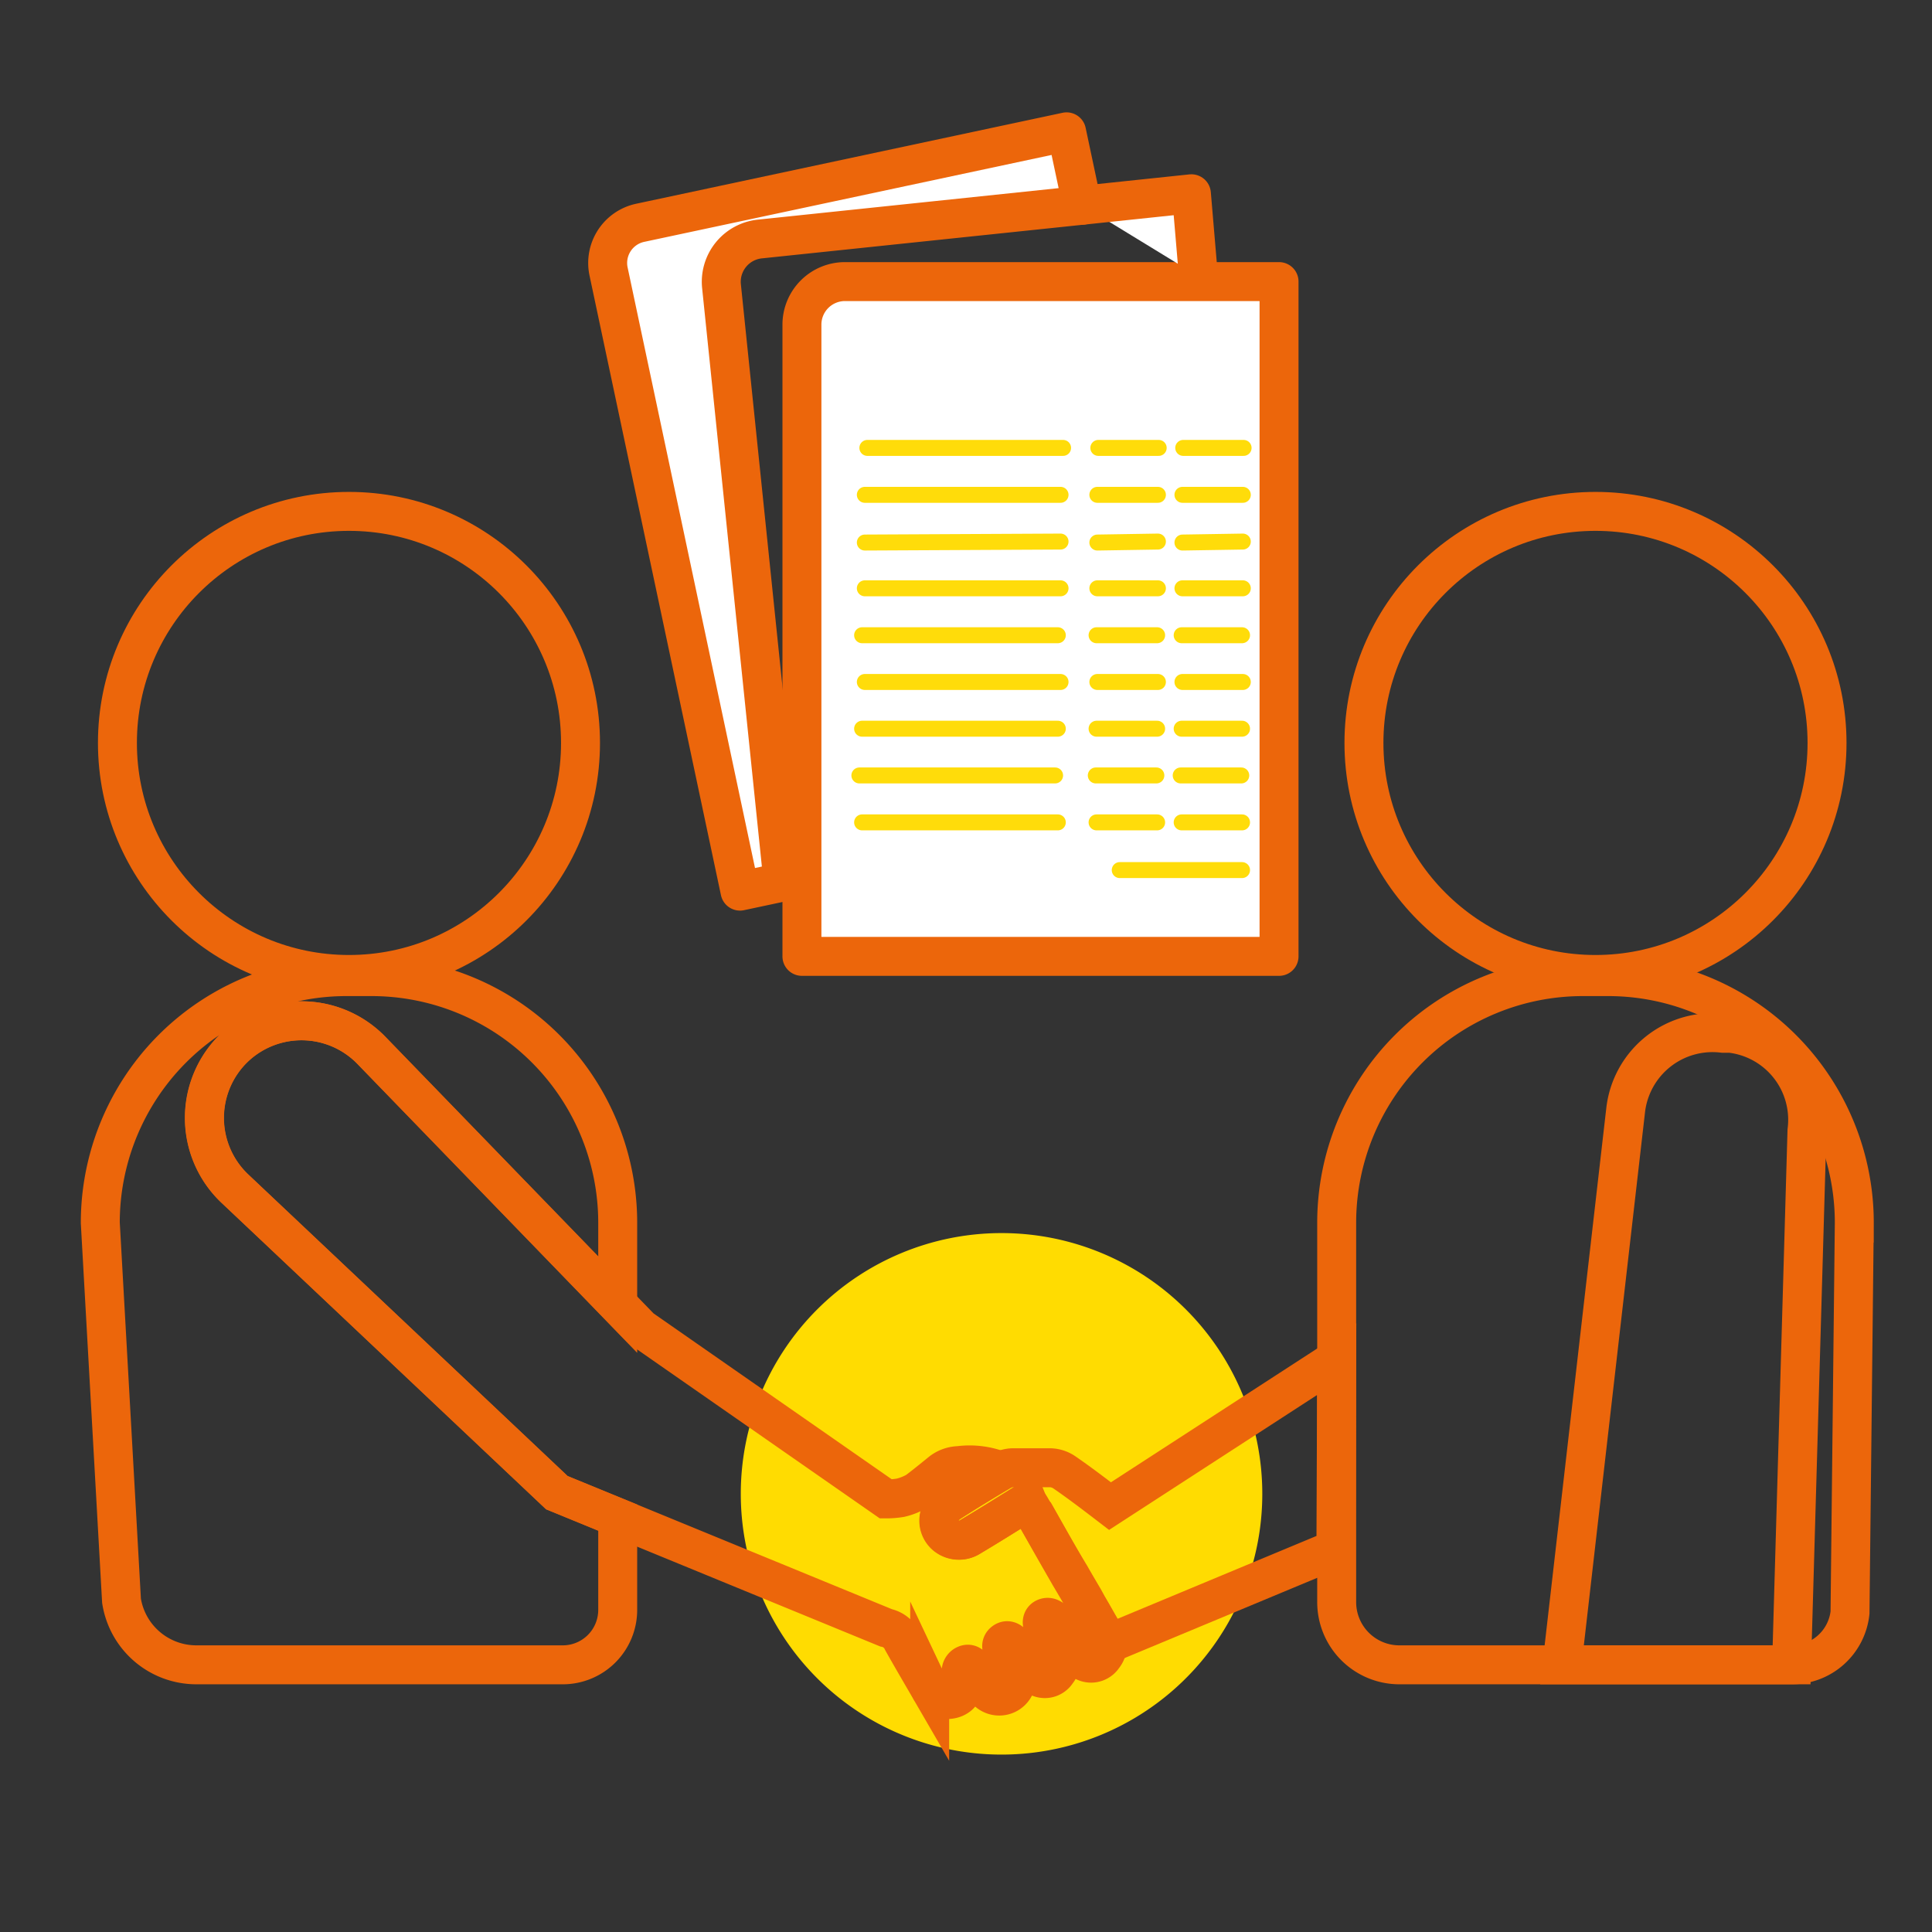
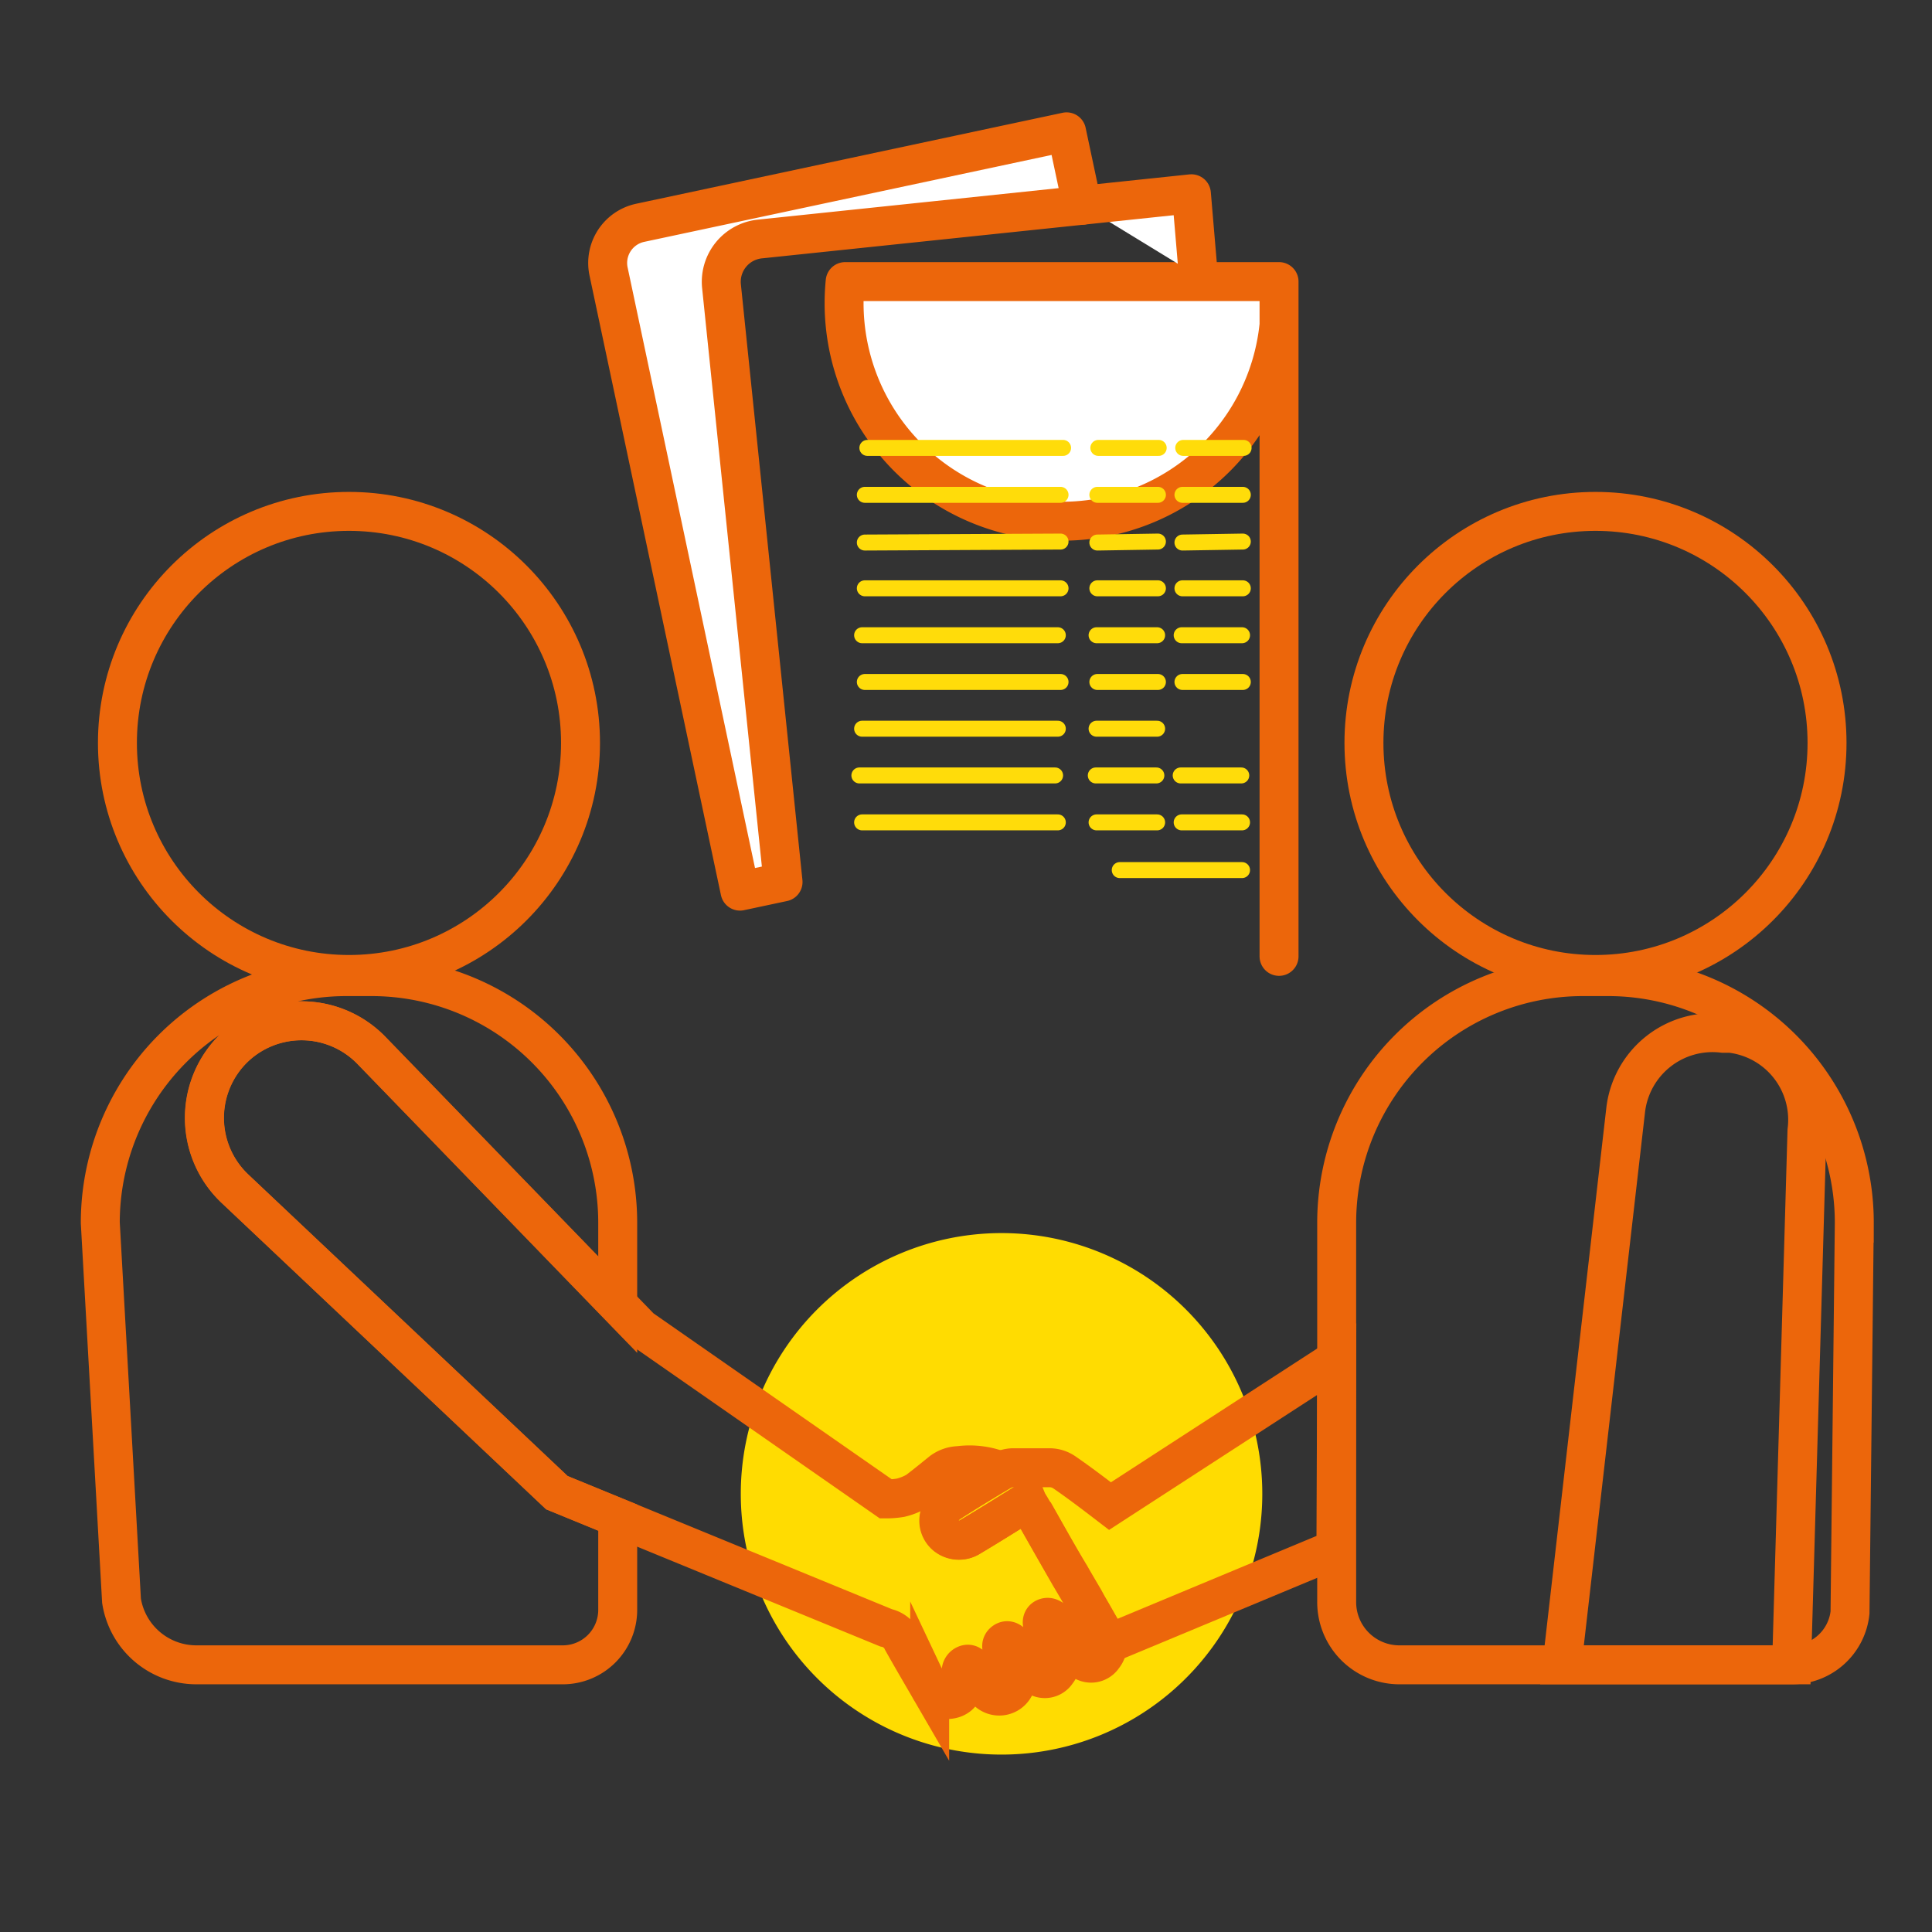
<svg xmlns="http://www.w3.org/2000/svg" id="Calque_1" data-name="Calque 1" viewBox="0 0 99.21 99.21">
  <rect x="0" y="0" width="99.21" height="99.21" fill="#333333" stroke="none" />
  <defs>
    <style>.cls-1{fill:#ffdc01;}.cls-2,.cls-3,.cls-5{fill:none;stroke-miterlimit:10;}.cls-2,.cls-3,.cls-4{stroke:#ec660b;stroke-width:2px;}.cls-3{fill-rule:evenodd;}.cls-4{fill:#fff;stroke-linejoin:round;}.cls-4,.cls-5{stroke-linecap:round;}.cls-5{stroke:#ffdc0a;stroke-width:0.82px;}</style>
  </defs>
  <path class="cls-1" d="M64.82,76.71A13.39,13.39,0,1,1,51.43,63.32,13.39,13.39,0,0,1,64.82,76.71" />
  <circle class="cls-2" cx="17.92" cy="38.15" r="11.89" />
  <circle class="cls-2" cx="81.93" cy="38.15" r="11.89" />
  <path class="cls-2" d="M82.57,50.15H81.28A12.64,12.64,0,0,0,68.64,62.79V82.26a3.22,3.22,0,0,0,3.23,3.23H92a3,3,0,0,0,3-2.68l.22-20A12.64,12.64,0,0,0,82.57,50.15Z" />
  <path class="cls-3" d="M56.77,84.07c-.23-.42-.47-.84-.71-1.26h0l-.21-.36-.18-.33c-.24-.41-.48-.81-.71-1.22-.61-1-1.21-2.09-1.8-3.13a1.69,1.69,0,0,1-.36-.55c-.08,0-.18,0-.31.06-.88.55-1.76,1.1-2.65,1.63a1.06,1.06,0,0,1-1.26-.07,1,1,0,0,1-.27-1.16,1.29,1.29,0,0,1,.44-.51c.87-.56,1.76-1.1,2.65-1.63a4.26,4.26,0,0,0-2.16-.28,1.54,1.54,0,0,0-.89.31c-.41.33-.82.67-1.26,1a3,3,0,0,1-.85.34,4.47,4.47,0,0,1-.75.06L32.91,68.21,19.08,53.94a5,5,0,0,0-7-.18h0a5,5,0,0,0,0,7.29l16.52,15.6L45.5,83.59a1.19,1.19,0,0,1,.84.68c.46.82.93,1.62,1.4,2.43a1,1,0,0,0,1.28.5c.44-.19.57-.6.37-1.21a.38.38,0,0,1,.18-.5c.21-.1.34.05.44.22s.31.55.47.81A.89.89,0,1,0,52,85.64l-.43-.74c-.13-.22-.22-.45,0-.6s.42.07.54.27c.23.39.43.8.69,1.16a1.34,1.34,0,0,0,.62.43.73.73,0,0,0,.85-.3.86.86,0,0,0,.07-1c-.25-.44-.51-.88-.75-1.32-.11-.18-.1-.4.1-.47s.32.07.47.14.1.15.15.23c.28.49.54,1,.86,1.46a1.29,1.29,0,0,0,.63.47.75.75,0,0,0,.86-.31A.91.91,0,0,0,56.77,84.07Z" />
  <path class="cls-3" d="M68.64,69.79,57,77.34c-.77-.59-1.54-1.18-2.34-1.73a1.35,1.35,0,0,0-.73-.24c-.64,0-1.29,0-1.93,0a1.33,1.33,0,0,0-.59.16c-.9.53-1.8,1.08-2.68,1.65a1.29,1.29,0,0,0-.44.51,1,1,0,0,0,.27,1.16,1.06,1.06,0,0,0,1.26.07c.89-.53,1.77-1.08,2.65-1.63.21-.13.32-.13.46.11q1,1.76,2,3.51c.6,1,1.22,2.11,1.84,3.16.06.1.2.16.33.26l11.5-4.79Z" />
  <path class="cls-2" d="M28.59,76.65,12.07,61.05a5,5,0,0,1,0-7.29h0a5,5,0,0,1,7,.18L31.72,67V62.79A12.64,12.64,0,0,0,19.08,50.15H17.8A12.64,12.64,0,0,0,5.15,62.79L6.24,82.2a3.89,3.89,0,0,0,3.85,3.29H28.9a2.82,2.82,0,0,0,2.82-2.82V77.93Z" />
  <path class="cls-2" d="M92,85.49l-11.79,0L83.48,57a4.49,4.49,0,0,1,5-3.94l.38,0a4.47,4.47,0,0,1,3.93,5Z" />
-   <path class="cls-4" d="M43.4,14.46H65.68a0,0,0,0,1,0,0V49.11a0,0,0,0,1,0,0H41.18a0,0,0,0,1,0,0V16.68A2.21,2.21,0,0,1,43.4,14.46Z" />
+   <path class="cls-4" d="M43.4,14.46H65.68a0,0,0,0,1,0,0V49.11a0,0,0,0,1,0,0a0,0,0,0,1,0,0V16.68A2.21,2.21,0,0,1,43.4,14.46Z" />
  <path class="cls-4" d="M55.57,10.54l-.8-3.77L32.88,11.44a2.11,2.11,0,0,0-1.63,2.5L38,45.76l2.21-.47L37.05,14.7a2.21,2.21,0,0,1,2-2.43Z" />
  <polyline class="cls-4" points="61.54 14.19 61.18 9.95 55.57 10.54" />
  <line class="cls-5" x1="44.54" y1="23" x2="54.59" y2="23" />
  <line class="cls-5" x1="44.41" y1="25.41" x2="54.46" y2="25.41" />
  <line class="cls-5" x1="44.41" y1="27.86" x2="54.46" y2="27.81" />
  <line class="cls-5" x1="44.41" y1="30.21" x2="54.46" y2="30.21" />
  <line class="cls-5" x1="44.27" y1="32.62" x2="54.32" y2="32.62" />
  <line class="cls-5" x1="44.41" y1="35.02" x2="54.46" y2="35.02" />
  <line class="cls-5" x1="44.27" y1="37.42" x2="54.32" y2="37.42" />
  <line class="cls-5" x1="44.13" y1="39.82" x2="54.18" y2="39.82" />
  <line class="cls-5" x1="44.27" y1="42.23" x2="54.32" y2="42.23" />
  <line class="cls-5" x1="60.76" y1="23" x2="63.86" y2="23" />
  <line class="cls-5" x1="60.72" y1="25.41" x2="63.82" y2="25.41" />
  <line class="cls-5" x1="60.72" y1="27.86" x2="63.82" y2="27.81" />
  <line class="cls-5" x1="60.72" y1="30.21" x2="63.82" y2="30.21" />
  <line class="cls-5" x1="60.68" y1="32.62" x2="63.78" y2="32.62" />
  <line class="cls-5" x1="60.72" y1="35.02" x2="63.82" y2="35.02" />
-   <line class="cls-5" x1="60.68" y1="37.42" x2="63.78" y2="37.42" />
  <line class="cls-5" x1="60.63" y1="39.82" x2="63.74" y2="39.82" />
  <line class="cls-5" x1="60.68" y1="42.23" x2="63.78" y2="42.23" />
  <line class="cls-5" x1="57.5" y1="44.68" x2="63.78" y2="44.68" />
  <line class="cls-5" x1="56.4" y1="23" x2="59.5" y2="23" />
  <line class="cls-5" x1="56.35" y1="25.41" x2="59.46" y2="25.41" />
  <line class="cls-5" x1="56.35" y1="27.86" x2="59.46" y2="27.81" />
  <line class="cls-5" x1="56.35" y1="30.21" x2="59.46" y2="30.21" />
  <line class="cls-5" x1="56.31" y1="32.62" x2="59.42" y2="32.62" />
  <line class="cls-5" x1="56.35" y1="35.02" x2="59.46" y2="35.02" />
  <line class="cls-5" x1="56.31" y1="37.42" x2="59.42" y2="37.42" />
  <line class="cls-5" x1="56.27" y1="39.82" x2="59.38" y2="39.82" />
  <line class="cls-5" x1="56.31" y1="42.23" x2="59.42" y2="42.23" />
</svg>